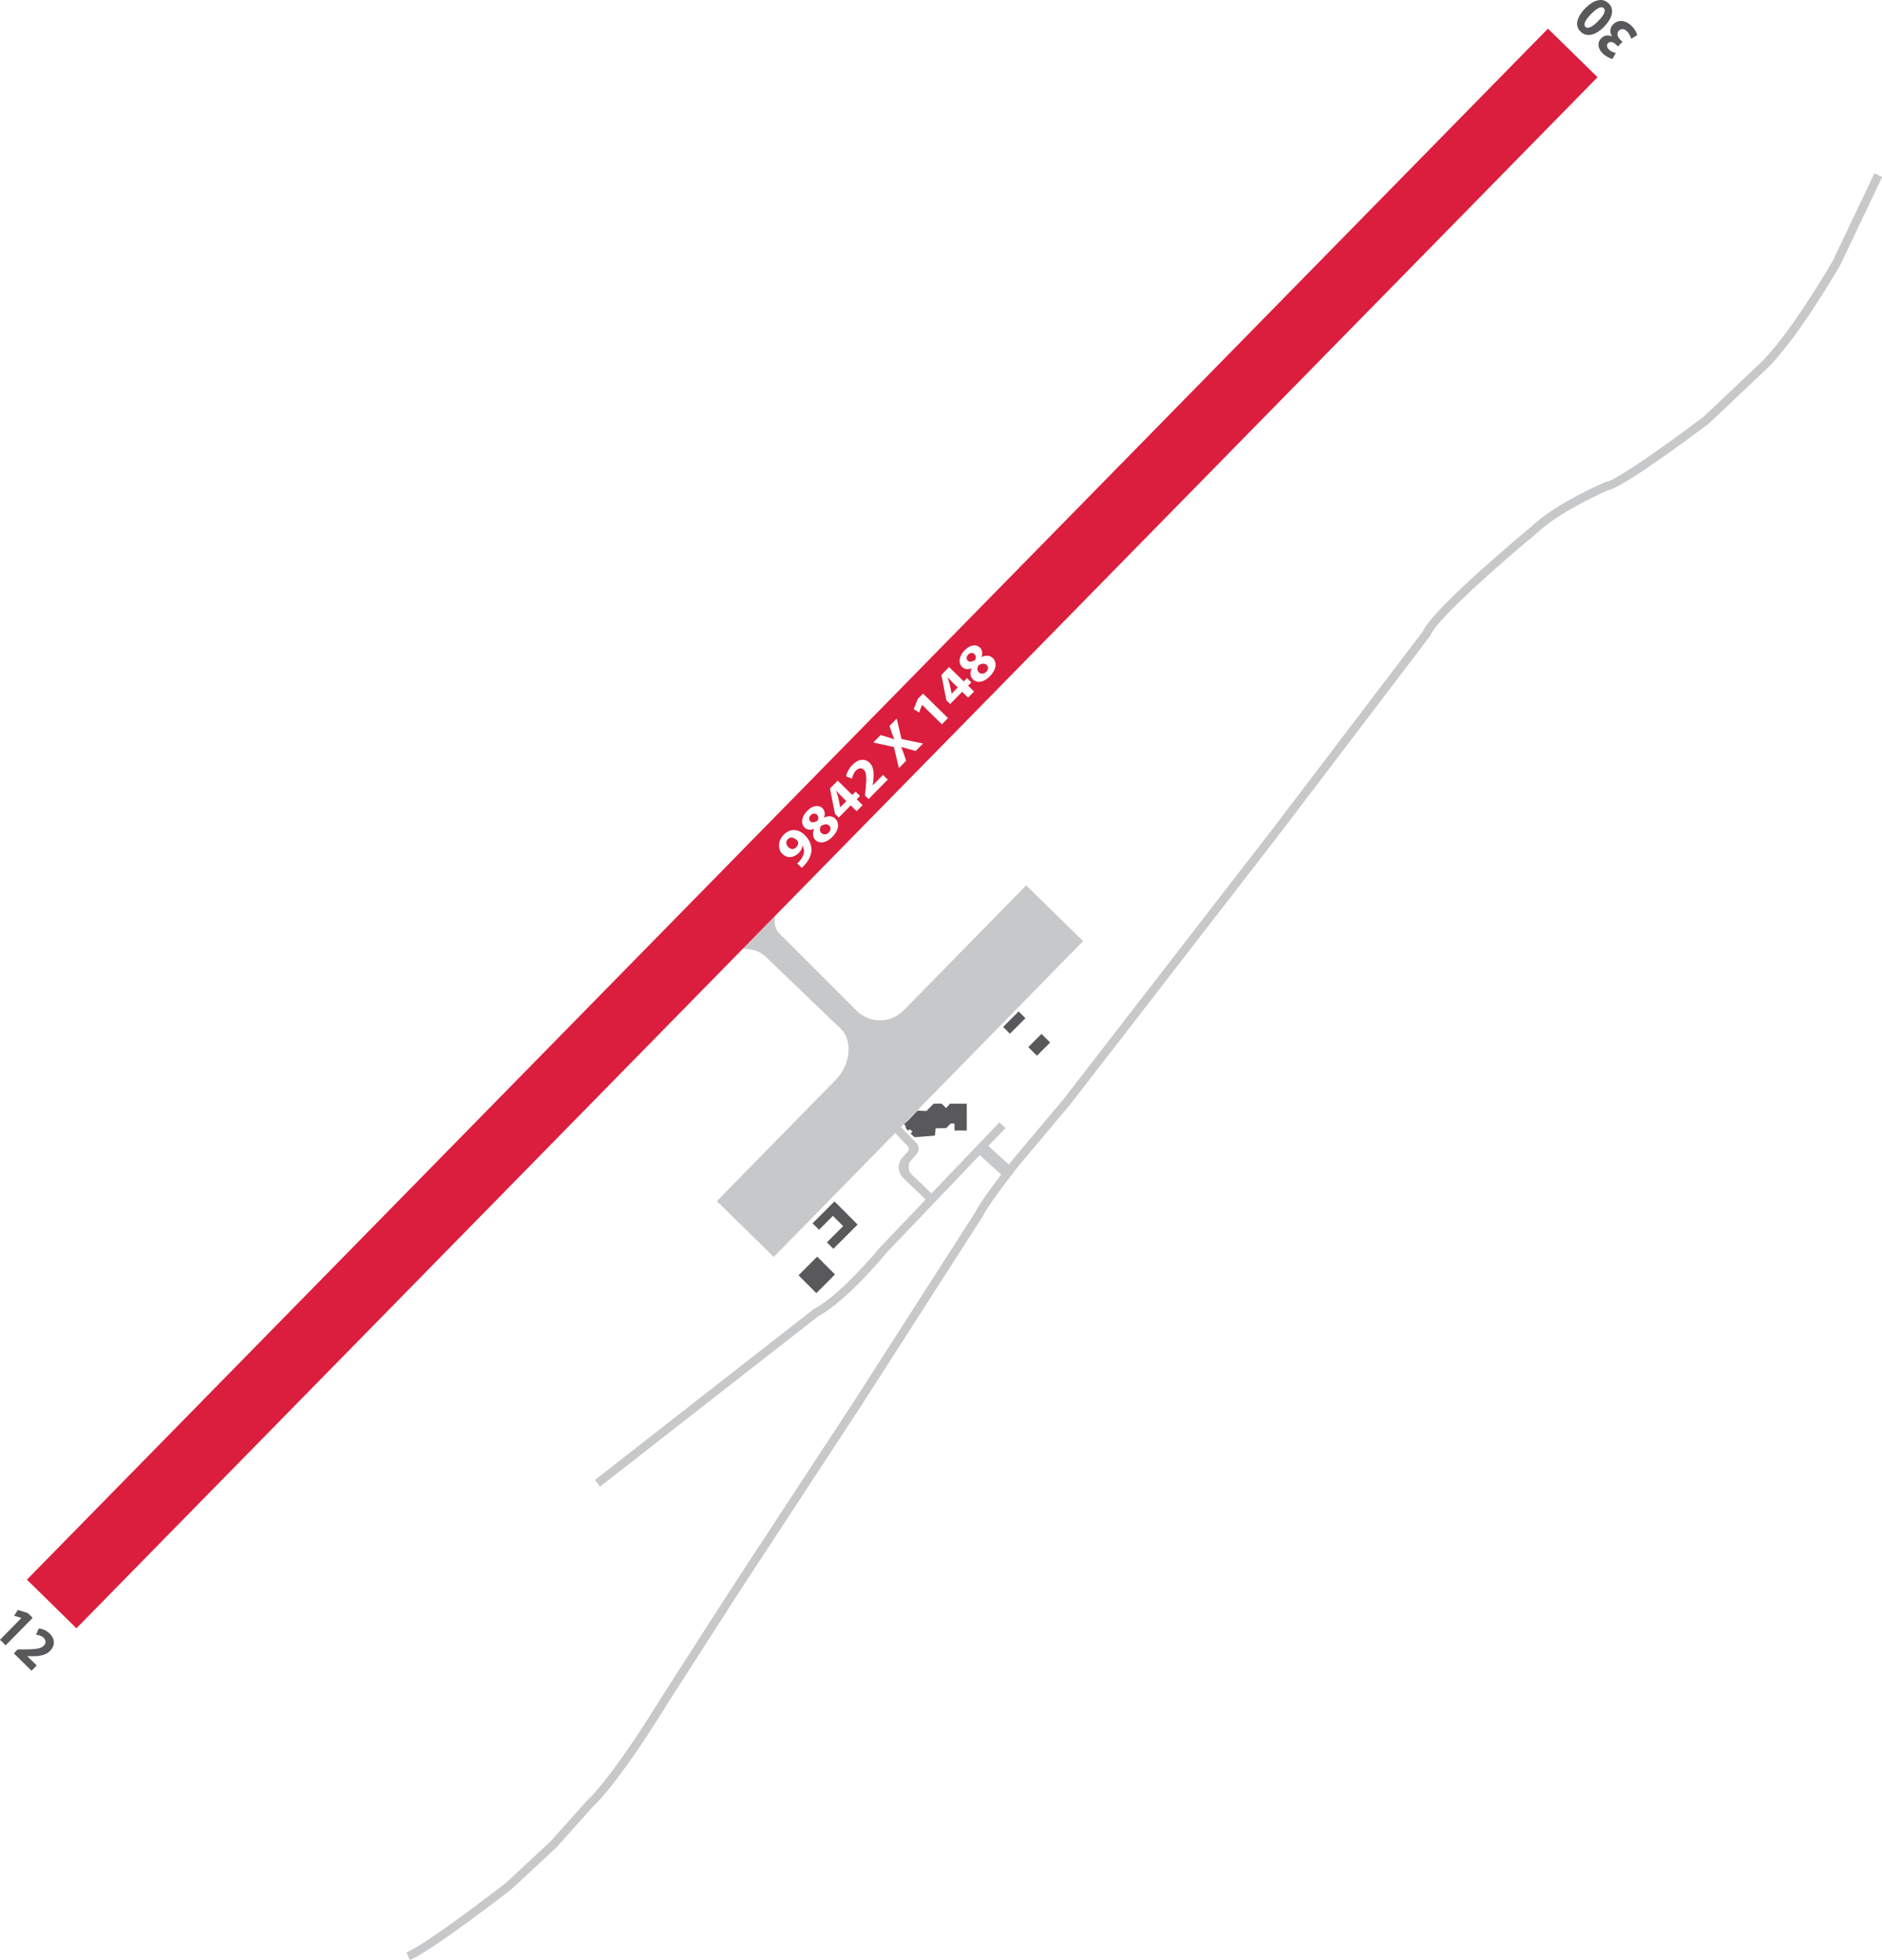
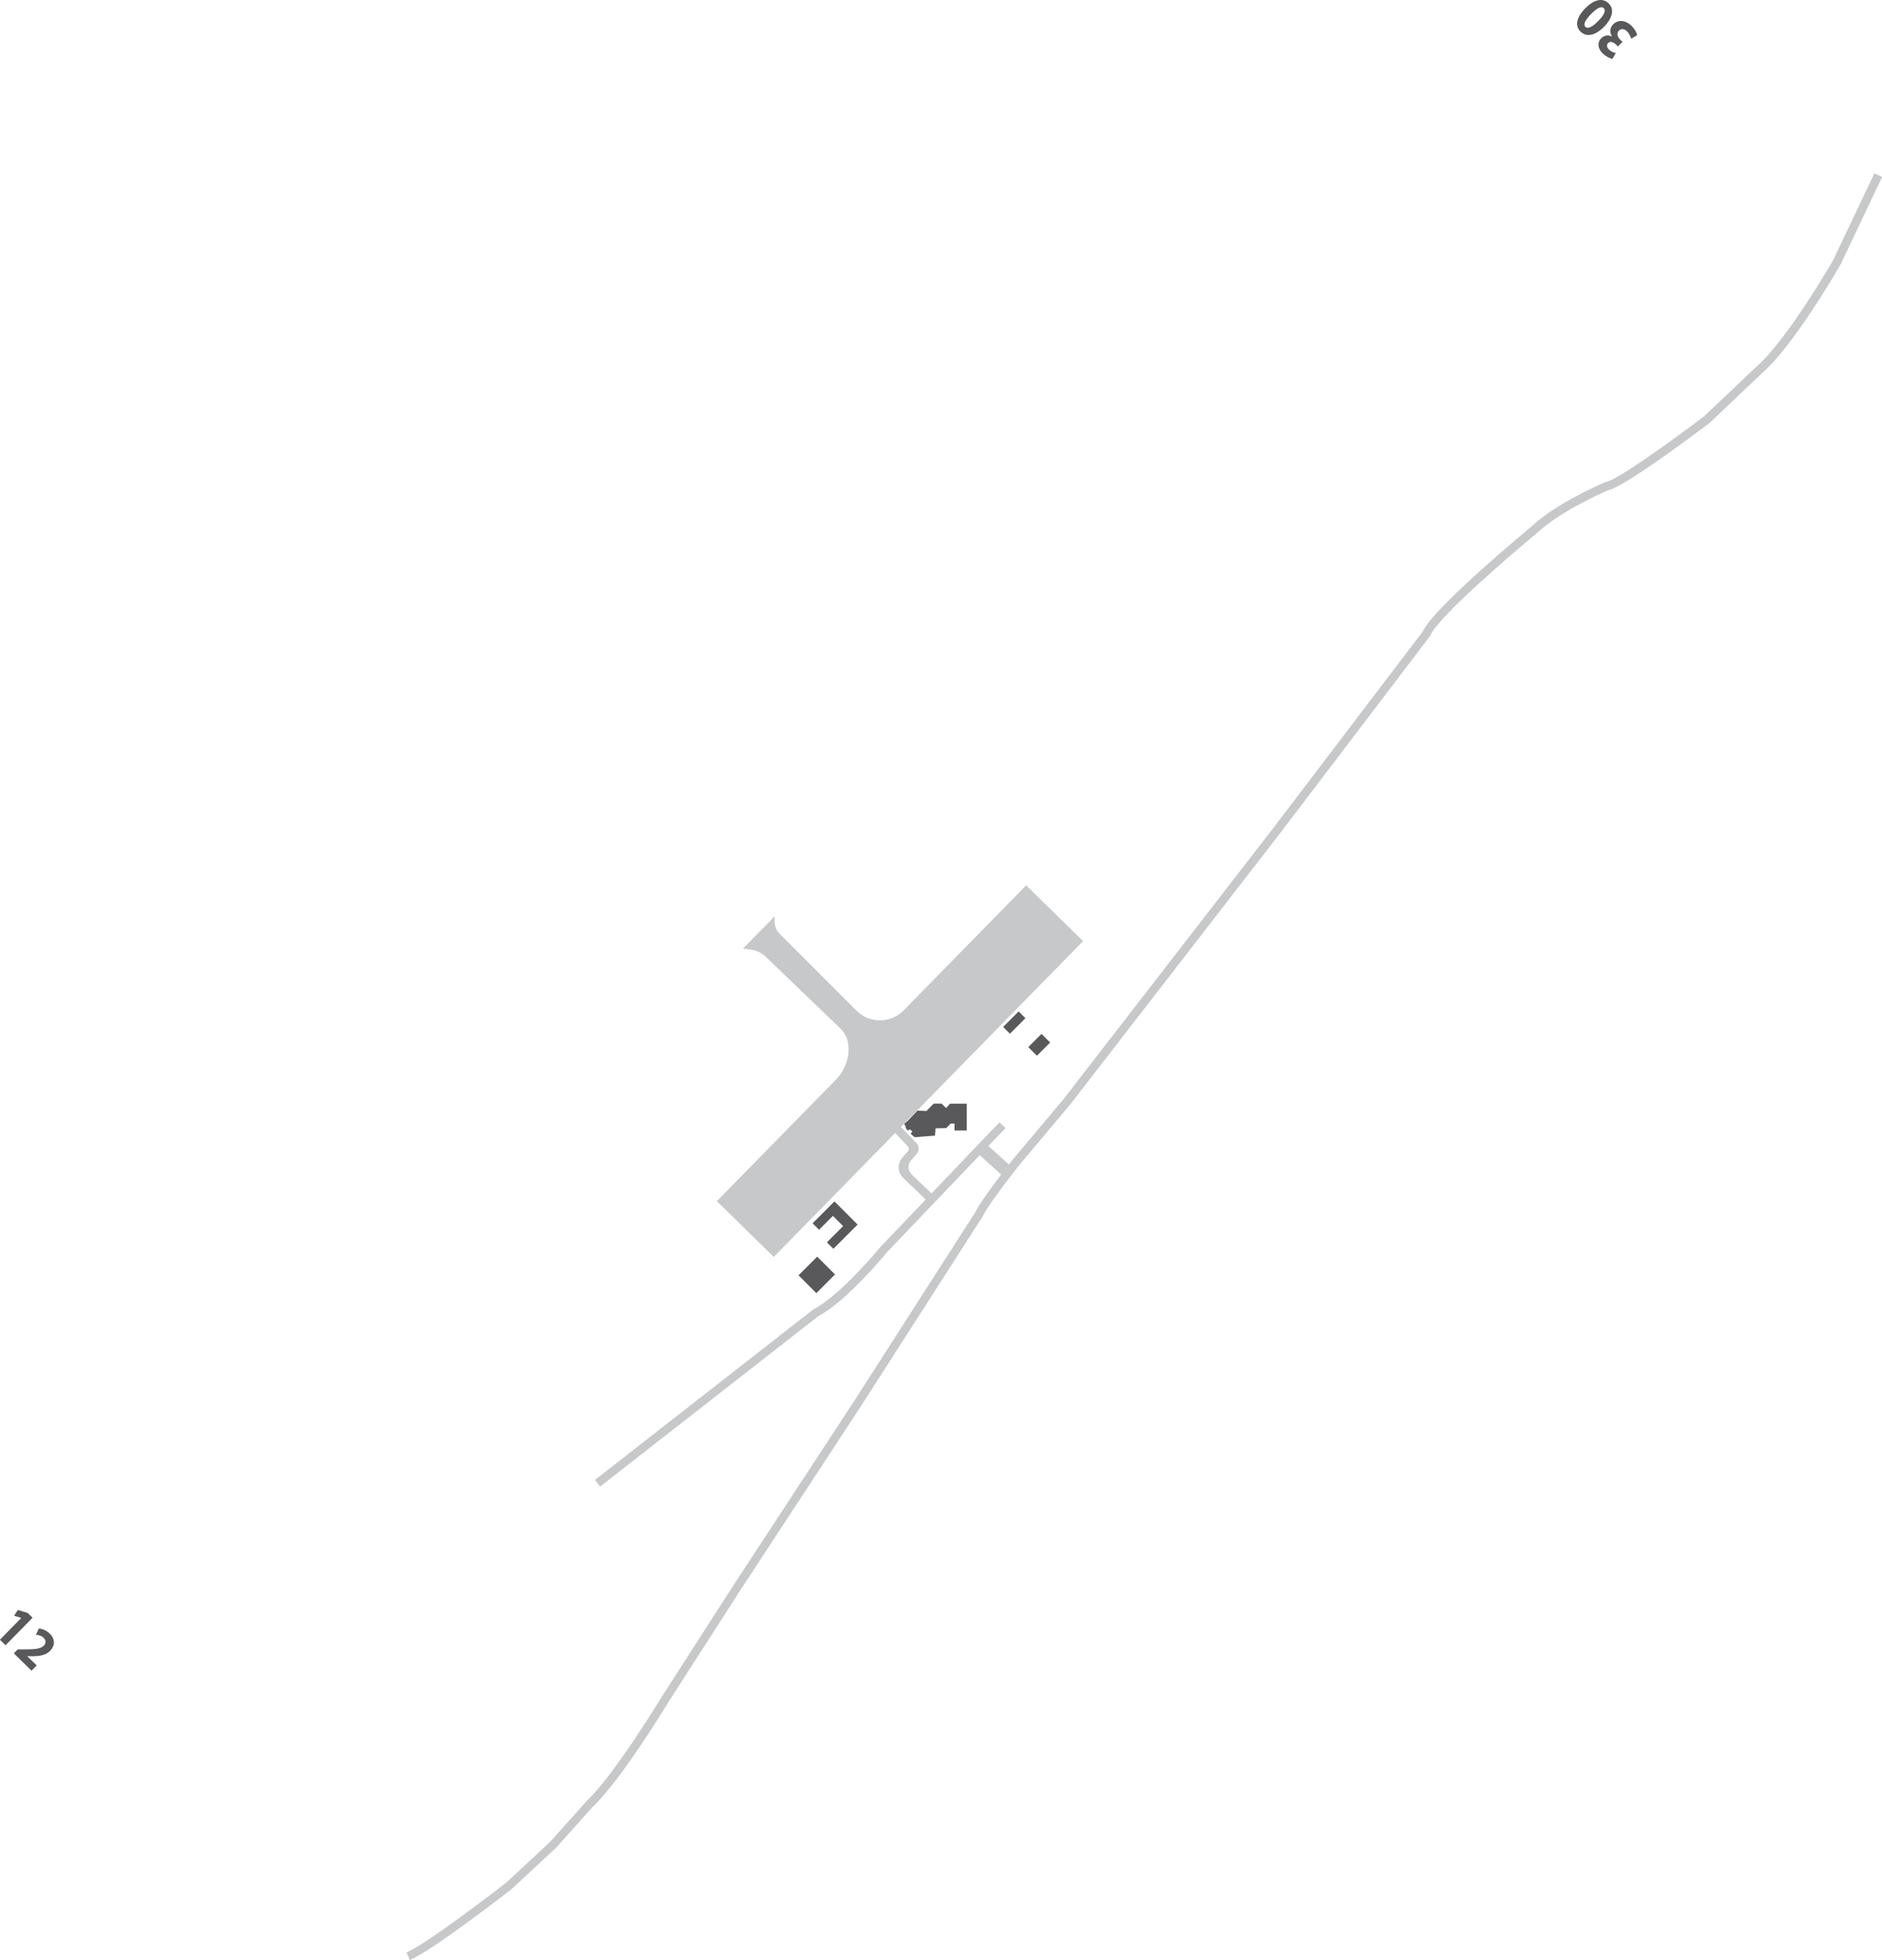
<svg xmlns="http://www.w3.org/2000/svg" version="1.2" baseProfile="tiny" id="Layer_1" x="0px" y="0px" viewBox="0 0 448.81 467.32" overflow="visible" xml:space="preserve">
  <path fill="#C7C8C9" d="M447,41.31l-9.85,20.73c-0.11,0.19-10.83,18.85-18.27,25.37l-12.57,11.91  c-7.75,5.87-20.88,15.27-23.29,15.58l-0.26,0.07c-0.48,0.2-11.71,5.03-17.37,10.41c-0.96,0.8-23.5,19.43-26.11,25.2l-35.5,46.67  l-50.14,64.79l-12.06,14.35c-0.06,0.08-0.44,0.55-0.99,1.25l-4.88-4.42l4.08-4.26l-1.45-1.38l-16.21,16.96l-4.7-4.52  c-0.95-0.91-1.01-2.41-0.14-3.4l1.29-1.47c0.73-0.83,0.65-2.09-0.18-2.82l-0.03,0.03l-3.51-3.66l43.43-44.32l-13.57-13.3  l-29.24,29.83c-3.07,3.13-8.11,3.16-11.21,0.06L185.8,222.5c-0.96-0.96-1.22-2.46-1.02-4.08l-7.61,7.76  c0.72,0.06,1.47,0.15,2.23,0.29c1.37,0.24,2.61,0.96,3.56,1.98l17.55,16.85c3.15,3.15,2,8.88-1.12,12.06l-28.44,29.02l13.57,13.3  l28.95-29.54l2.99,3.12c0.34,0.35,0.35,0.9,0.03,1.27l-1.31,1.48c-1.23,1.4-1.14,3.52,0.2,4.82l5.37,5.17l-10.79,11.29  c-0.09,0.11-9.33,11.37-15.86,14.81l-0.08,0.04l-52.14,40.71l1.23,1.58l52-40.6c6.89-3.67,16.01-14.79,16.35-15.21l22.18-23.21  l5.11,4.63c-2.22,2.91-5.1,6.84-6.2,9.02l-29.07,45.31l-28.69,43.77l-16.96,26.38c-0.11,0.18-11.21,18.5-17.77,24.7l-8.78,9.82  l-10.57,9.83c-0.19,0.14-18.59,14.44-23.77,16.62l0.78,1.84c5.42-2.28,23.46-16.29,24.29-16.94l10.7-9.95l8.79-9.82  c6.7-6.33,17.59-24.3,18.04-25.03l16.94-26.35l28.69-43.77l29.11-45.36l0.05-0.09c1.72-3.44,8.76-12.25,8.81-12.32l12.07-14.36  l50.17-64.83l35.58-46.78l0.13-0.22c1.77-4.29,19.08-19.18,25.65-24.6c5.17-4.91,15.58-9.52,16.73-10.02  c4.07-0.84,22.06-14.41,24.13-15.98l12.67-12c7.66-6.72,18.21-25.08,18.69-25.92l9.88-20.8L447,41.31z" />
-   <path fill="#DB1E3D" d="M195.77,196.94c-0.37,0.63-0.32,1.25,0.11,1.67c0.42,0.43,1.18,0.46,1.75-0.11  c0.53-0.55,0.56-1.21,0.14-1.63C197.24,196.35,196.51,196.47,195.77,196.94z M193.34,194.35c-0.52,0.52-0.47,1.1-0.1,1.47  c0.4,0.4,1.06,0.24,1.72-0.14c0.25-0.44,0.27-1.04-0.11-1.41C194.49,193.92,193.9,193.79,193.34,194.35z M190.07,200.35  c-0.63-0.62-1.51-0.97-2.2-0.27c-0.52,0.52-0.47,1.32,0.16,1.92c0.51,0.5,1.25,0.63,1.86,0.01c0.41-0.41,0.51-0.89,0.44-1.23  C190.3,200.64,190.24,200.52,190.07,200.35z M233.33,158.64c-0.37,0.63-0.32,1.25,0.11,1.67c0.42,0.43,1.18,0.46,1.75-0.11  c0.54-0.55,0.56-1.21,0.14-1.63C234.8,158.06,234.08,158.18,233.33,158.64z M369.15,6.83L6.42,376.62l11.81,11.59L380.97,18.41  L369.15,6.83z M193.5,202.91c-0.1,1.13-0.66,2.27-1.62,3.32c-0.24,0.28-0.51,0.53-0.68,0.7l-1.09-1.07  c0.21-0.17,0.37-0.35,0.65-0.67c0.43-0.49,0.77-1.08,0.9-1.65c0.15-0.69,0.04-1.35-0.29-1.91l-0.04,0.02  c-0.01,0.56-0.27,1.14-0.86,1.73c-1.09,1.11-2.72,1.36-3.87,0.23c-1.16-1.14-1.13-3.13,0.28-4.58c1.65-1.69,3.61-1.33,5,0.03  C193.13,200.29,193.61,201.61,193.5,202.91z M198.53,199.5c-1.63,1.67-3.24,1.6-4.05,0.81c-0.71-0.7-0.76-1.64-0.34-2.64l-0.03-0.03  c-0.92,0.35-1.71,0.19-2.23-0.33c-1.01-0.99-0.7-2.64,0.59-3.96c1.51-1.53,2.94-1.38,3.66-0.67c0.51,0.5,0.72,1.3,0.38,2.23  l0.03,0.03c0.84-0.42,1.89-0.5,2.66,0.25C200.28,196.26,200.02,197.97,198.53,199.5z M204.3,193.41l-1.42-1.39l-2.85,2.91  l-0.91-0.89l-1.19-6.04l1.84-1.88l3.49,3.42l0.77-0.79l1.04,1.02l-0.77,0.79l1.42,1.39L204.3,193.41z M207.13,190.52l-0.84-0.83  l0.14-1.53c0.24-2.57,0.26-3.93-0.42-4.63c-0.49-0.48-1.19-0.53-1.93,0.23c-0.55,0.57-0.78,1.31-0.88,1.89l-1.42-0.55  c0.15-0.83,0.62-1.86,1.5-2.75c1.46-1.48,3.05-1.53,4.13-0.47c1,0.98,1.01,2.56,0.85,4.26l-0.14,1.06l0.02,0.02l2.43-2.47l1.14,1.12  L207.13,190.52z M218.38,179.05l-1.72-0.48c-0.68-0.17-1.16-0.32-1.7-0.48l-0.02,0.02c0.22,0.49,0.37,0.98,0.59,1.61l0.56,1.66  l-1.72,1.76l-1.19-5.03l-4.91-1.09l1.73-1.77l1.71,0.51c0.57,0.17,1.02,0.31,1.53,0.49l0.02-0.02c-0.24-0.55-0.38-0.95-0.57-1.47  l-0.56-1.68l1.72-1.76l1.13,4.87l5.14,1.08L218.38,179.05z M224.62,172.69l-4.72-4.63l-0.02,0.02l-0.69,1.78l-1.29-0.77l0.97-2.46  l1.25-1.27l5.95,5.84L224.62,172.69z M230.87,166.33l-1.42-1.39l-2.85,2.91l-0.91-0.89l-1.19-6.04l1.84-1.88l3.49,3.42l0.77-0.79  l1.04,1.02l-0.77,0.79l1.42,1.39L230.87,166.33z M236.09,161.21c-1.63,1.67-3.24,1.6-4.04,0.81c-0.71-0.7-0.76-1.64-0.35-2.64  l-0.03-0.03c-0.92,0.35-1.71,0.19-2.23-0.33c-1.01-0.99-0.7-2.64,0.59-3.96c1.51-1.54,2.94-1.38,3.66-0.67  c0.51,0.5,0.72,1.3,0.38,2.23l0.03,0.03c0.84-0.42,1.89-0.5,2.66,0.25C237.84,157.97,237.58,159.68,236.09,161.21z M199.46,188.56  l-0.04,0.04c0.18,0.59,0.36,1.1,0.51,1.69l0.44,2.16l0.02,0.02l1.45-1.47l-1.32-1.29C200.16,189.35,199.81,188.97,199.46,188.56z   M226.02,161.48l-0.04,0.04c0.18,0.59,0.36,1.1,0.51,1.69l0.44,2.15l0.02,0.02l1.45-1.47l-1.32-1.29  C226.72,162.27,226.38,161.89,226.02,161.48z M230.9,156.06c-0.52,0.52-0.47,1.1-0.1,1.47c0.4,0.4,1.06,0.24,1.72-0.14  c0.25-0.44,0.27-1.04-0.11-1.41C232.05,155.62,231.46,155.5,230.9,156.06z" />
-   <path fill="#59595B" d="M199.03,286.53l-0.06-0.06l-5.19,5.19l1.54,1.54l3.31-3.31l2.44,2.44l-3.87,3.87l1.54,1.54l3.87-3.87  l1.88-1.88l0.03-0.03l-5.46-5.46L199.03,286.53z M226.57,263.12l-0.94,1.06l-1.08-1.06h-1.88l-1.74,1.76l-2.12-0.09l-2.21,2.31  l-0.99,0.89l0.38,0.52v0.38l0.47,0.64l0.56-0.27l0.56,0.52l-0.42,0.52l0.94,0.83l4.87-0.38l0.14-1.74l2.52-0.05l1.08-1.08h0.91v1.65  h2.93v-6.4h-2.93H226.57z M9.26,388.27l-0.69,1.49c0.57,0.04,1.29,0.2,1.81,0.7c0.69,0.67,0.56,1.39,0.04,1.92  c-0.77,0.75-2.13,0.87-4.69,0.87l-1.52,0.01l-0.91,0.93l4.22,4.14l1.24-1.26l-2.25-2.2l0.02-0.02l1.05,0.03  c1.69,0,3.28-0.17,4.36-1.27c1.17-1.19,1.28-2.79-0.07-4.11C11.07,388.71,10.08,388.33,9.26,388.27z M6.63,384.58l-2.37-0.74  l-0.9,1.38l1.72,0.52l0.02,0.02l-5.1,5.2l1.35,1.32l6.44-6.56L6.63,384.58z M190.43,304.06l4.25,4.25l4.45-4.45l-4.25-4.25  L190.43,304.06z M383.63,0.81c-1.52-1.49-3.63-0.83-5.62,1.2c-1.76,1.8-2.68,3.97-1.08,5.54c1.54,1.51,3.75,0.72,5.61-1.17  C384.35,4.51,385.17,2.32,383.63,0.81z M378.08,6.41c-0.56-0.55-0.09-1.59,1.34-3.05c1.47-1.49,2.49-1.95,3.03-1.42  s0.17,1.57-1.32,3.07C379.65,6.54,378.6,6.91,378.08,6.41z M389.11,6.19c-1.51-1.48-3.27-1.54-4.41-0.38  c-0.84,0.86-0.85,2.02-0.27,2.86l-0.02,0.02c-1.01-0.44-1.9-0.24-2.59,0.46c-0.88,0.9-0.9,2.33,0.38,3.58  c0.77,0.75,1.72,1.21,2.33,1.31l0.8-1.39c-0.4-0.08-1.15-0.35-1.63-0.83c-0.59-0.58-0.59-1.16-0.21-1.55  c0.54-0.56,1.33-0.16,1.81,0.28l0.54,0.53l1.08-1.1l-0.57-0.56c-0.61-0.6-0.91-1.47-0.28-2.12c0.49-0.49,1.23-0.52,1.95,0.19  c0.57,0.56,0.88,1.38,0.99,1.76l1.41-0.87C390.32,7.81,389.88,6.95,389.11,6.19z M245.22,249.65l2.06,2.06l3.15-3.15l-2.06-2.06  L245.22,249.65z M239.22,244.84l1.62,1.62l3.7-3.7l-1.62-1.62L239.22,244.84z" />
+   <path fill="#59595B" d="M199.03,286.53l-0.06-0.06l-5.19,5.19l1.54,1.54l3.31-3.31l2.44,2.44l-3.87,3.87l1.54,1.54l3.87-3.87  l1.88-1.88l0.03-0.03l-5.46-5.46L199.03,286.53z M226.57,263.12l-0.94,1.06l-1.08-1.06h-1.88l-1.74,1.76l-2.12-0.09l-2.21,2.31  l-0.99,0.89l0.38,0.52v0.38l0.47,0.64l0.56-0.27l0.56,0.52l-0.42,0.52l0.94,0.83l4.87-0.38l0.14-1.74l2.52-0.05l1.08-1.08h0.91v1.65  h2.93v-6.4h-2.93H226.57z M9.26,388.27l-0.69,1.49c0.57,0.04,1.29,0.2,1.81,0.7c0.69,0.67,0.56,1.39,0.04,1.92  c-0.77,0.75-2.13,0.87-4.69,0.87l-1.52,0.01l-0.91,0.93l4.22,4.14l1.24-1.26l-2.25-2.2l0.02-0.02l1.05,0.03  c1.69,0,3.28-0.17,4.36-1.27c1.17-1.19,1.28-2.79-0.07-4.11C11.07,388.71,10.08,388.33,9.26,388.27z M6.63,384.58l-2.37-0.74  l-0.9,1.38l1.72,0.52l-5.1,5.2l1.35,1.32l6.44-6.56L6.63,384.58z M190.43,304.06l4.25,4.25l4.45-4.45l-4.25-4.25  L190.43,304.06z M383.63,0.81c-1.52-1.49-3.63-0.83-5.62,1.2c-1.76,1.8-2.68,3.97-1.08,5.54c1.54,1.51,3.75,0.72,5.61-1.17  C384.35,4.51,385.17,2.32,383.63,0.81z M378.08,6.41c-0.56-0.55-0.09-1.59,1.34-3.05c1.47-1.49,2.49-1.95,3.03-1.42  s0.17,1.57-1.32,3.07C379.65,6.54,378.6,6.91,378.08,6.41z M389.11,6.19c-1.51-1.48-3.27-1.54-4.41-0.38  c-0.84,0.86-0.85,2.02-0.27,2.86l-0.02,0.02c-1.01-0.44-1.9-0.24-2.59,0.46c-0.88,0.9-0.9,2.33,0.38,3.58  c0.77,0.75,1.72,1.21,2.33,1.31l0.8-1.39c-0.4-0.08-1.15-0.35-1.63-0.83c-0.59-0.58-0.59-1.16-0.21-1.55  c0.54-0.56,1.33-0.16,1.81,0.28l0.54,0.53l1.08-1.1l-0.57-0.56c-0.61-0.6-0.91-1.47-0.28-2.12c0.49-0.49,1.23-0.52,1.95,0.19  c0.57,0.56,0.88,1.38,0.99,1.76l1.41-0.87C390.32,7.81,389.88,6.95,389.11,6.19z M245.22,249.65l2.06,2.06l3.15-3.15l-2.06-2.06  L245.22,249.65z M239.22,244.84l1.62,1.62l3.7-3.7l-1.62-1.62L239.22,244.84z" />
</svg>